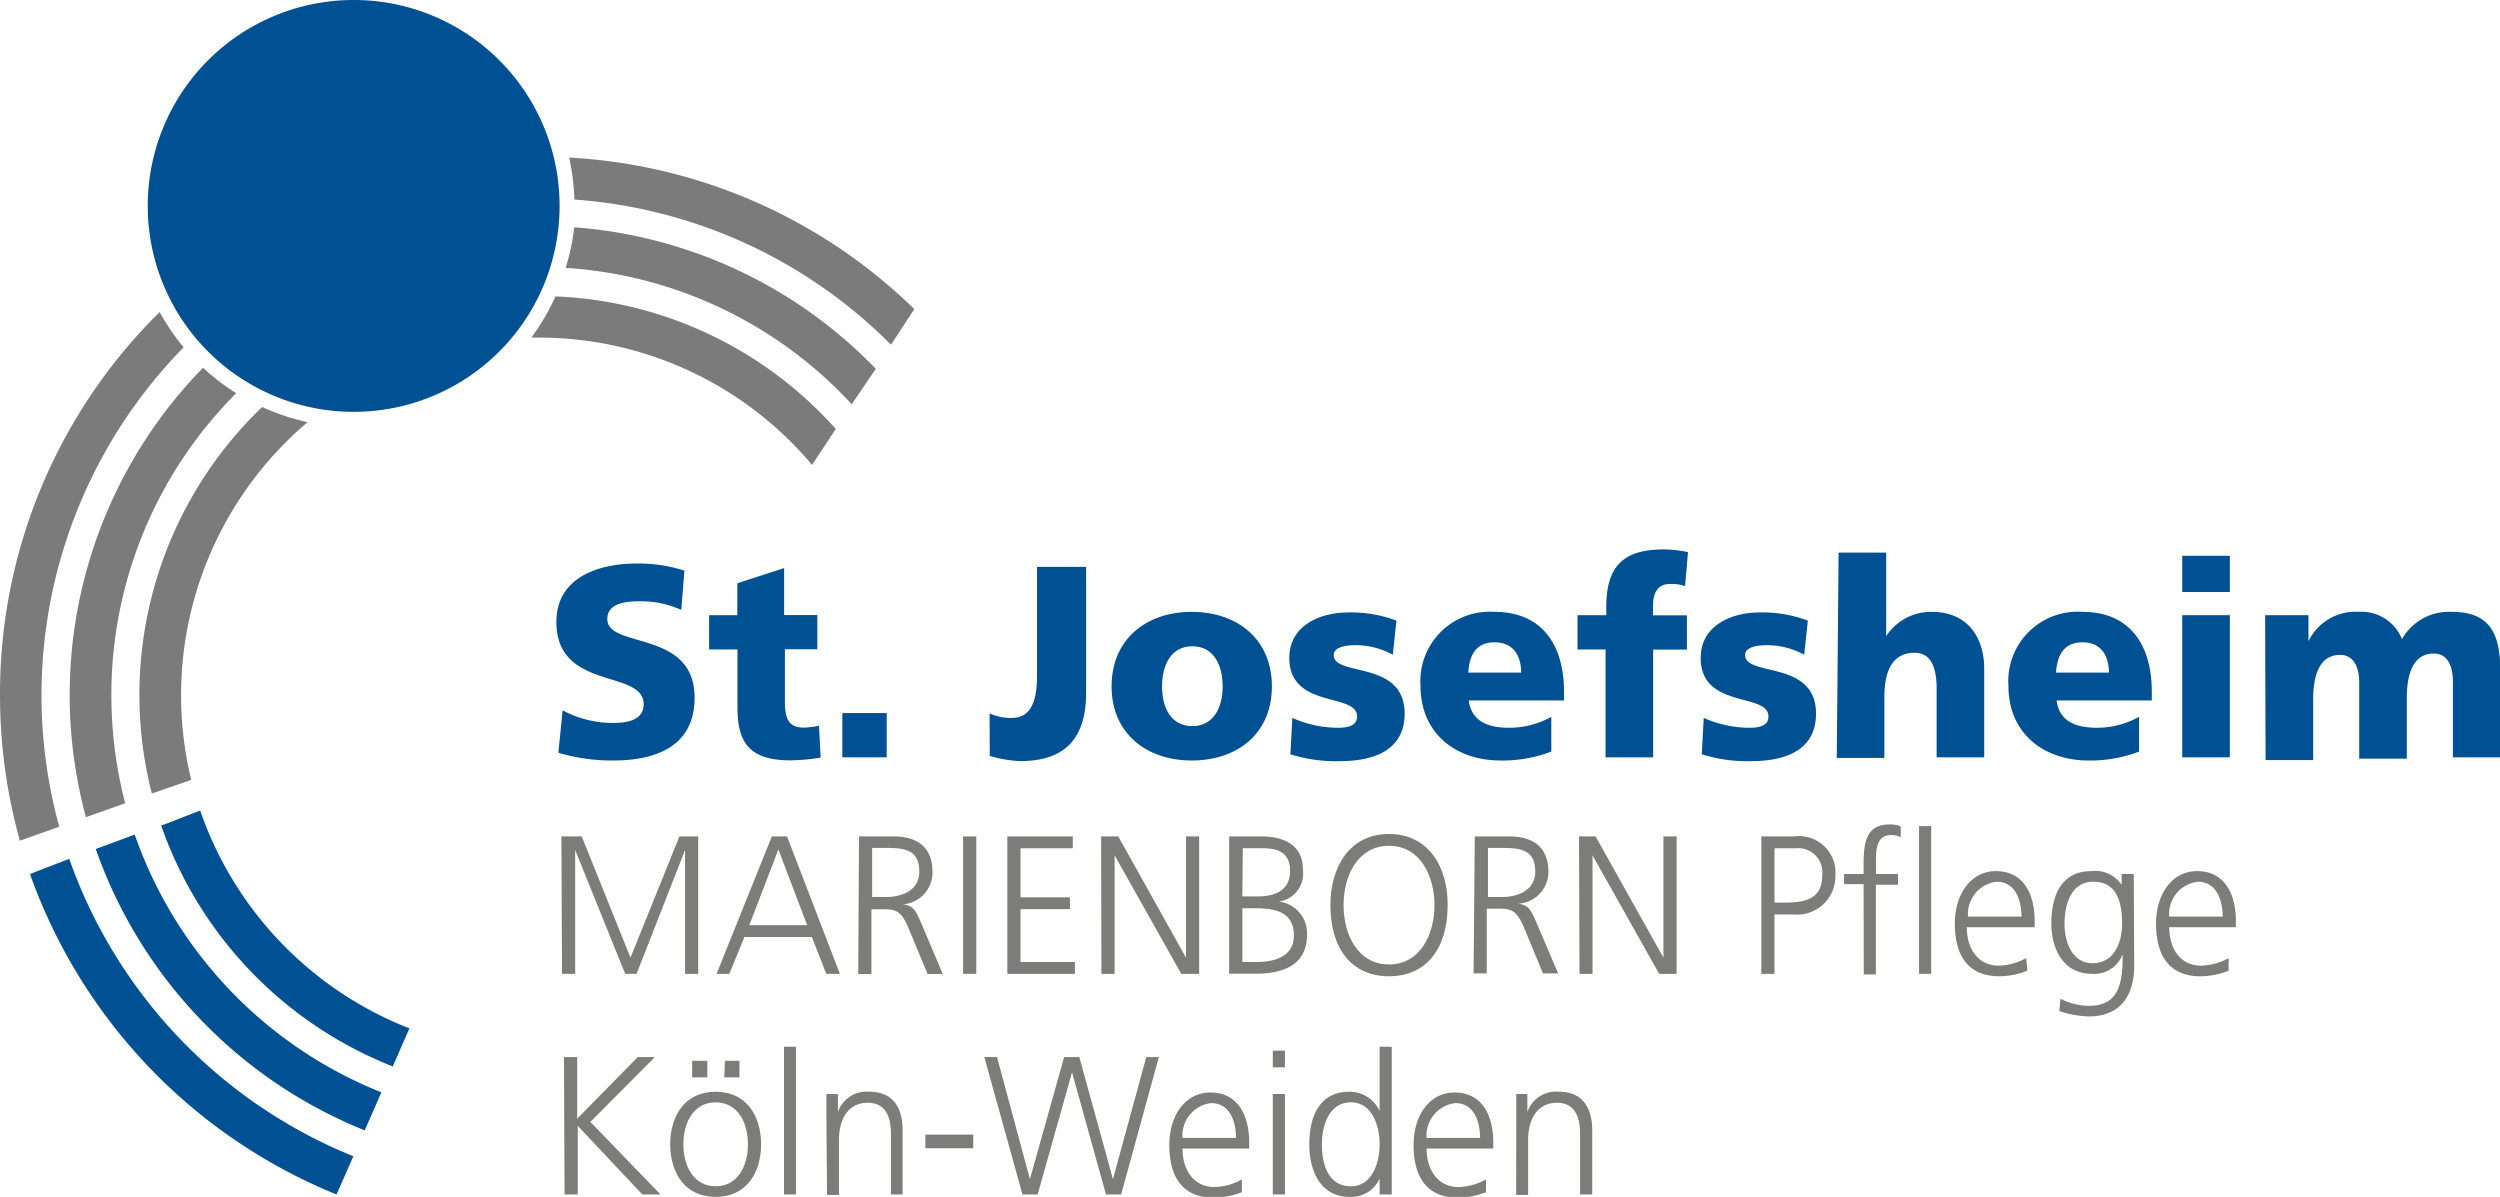
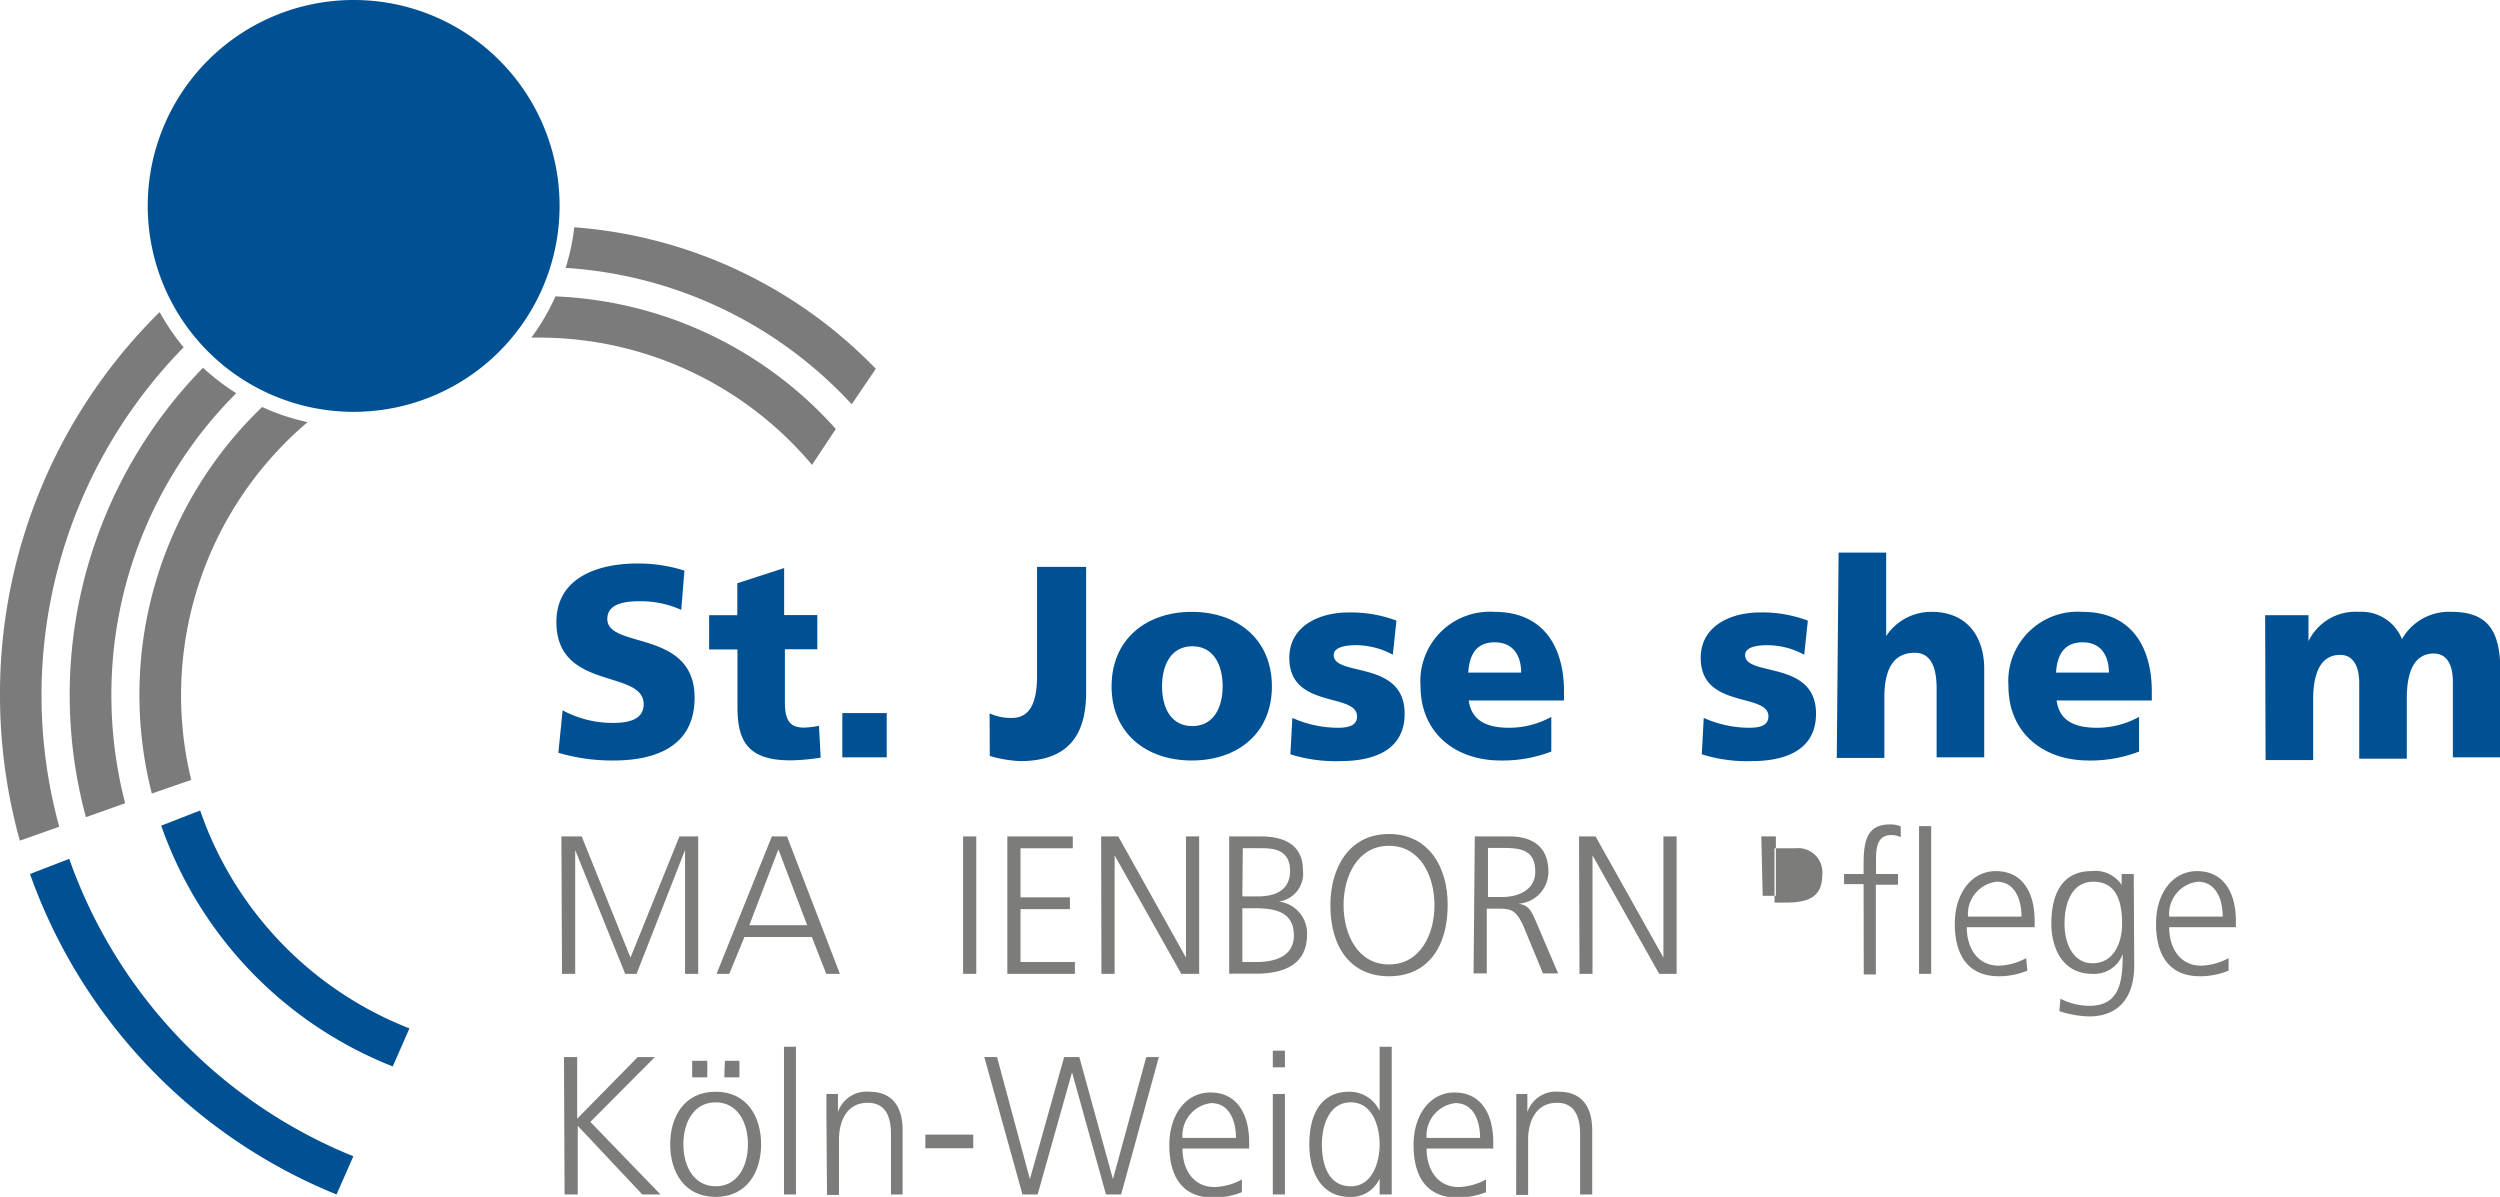
<svg xmlns="http://www.w3.org/2000/svg" id="Ebene_1" data-name="Ebene 1" viewBox="0 0 164.99 78.99">
  <defs>
    <style>.cls-1{fill:#005094;}.cls-2{fill:#7c7b7b;}.cls-3{fill:#7c7c7b;}</style>
  </defs>
  <path class="cls-1" d="M57.13,30.91A13.59,13.59,0,1,1,43.54,17.32,13.58,13.58,0,0,1,57.13,30.91Z" transform="translate(-20.2 -17.32)" />
  <path class="cls-2" d="M73.79,48l1.57-2.37a26.24,26.24,0,0,0-18.5-8.75,15.11,15.11,0,0,1-1.59,2.72h.48A23.54,23.54,0,0,1,73.79,48Z" transform="translate(-20.2 -17.32)" />
  <path class="cls-2" d="M32.82,68.79A23.63,23.63,0,0,1,40.5,45.18a14.54,14.54,0,0,1-3-1,26.32,26.32,0,0,0-7.28,25.51Z" transform="translate(-20.2 -17.32)" />
  <path class="cls-1" d="M33.41,70.81l-2.57,1A26.46,26.46,0,0,0,46.12,87.7l1.1-2.51A23.75,23.75,0,0,1,33.41,70.81Z" transform="translate(-20.2 -17.32)" />
  <path class="cls-2" d="M76.41,44,78,41.66a30.87,30.87,0,0,0-19.9-9.34A14.39,14.39,0,0,1,57.53,35,28.11,28.11,0,0,1,76.41,44Z" transform="translate(-20.2 -17.32)" />
-   <path class="cls-1" d="M29.09,72.4l-2.57.95A31.12,31.12,0,0,0,44.27,91.92l1.1-2.51A28.36,28.36,0,0,1,29.09,72.4Z" transform="translate(-20.2 -17.32)" />
  <path class="cls-2" d="M28.46,70.33a28.53,28.53,0,0,1-.91-7.15,28.14,28.14,0,0,1,8.24-19.91,14.8,14.8,0,0,1-2.19-1.68,30.9,30.9,0,0,0-7.73,29.66Z" transform="translate(-20.2 -17.32)" />
-   <path class="cls-2" d="M79,40.07l1.54-2.35a35.31,35.31,0,0,0-22.78-10,14.89,14.89,0,0,1,.35,2.77A32.75,32.75,0,0,1,79,40.07Z" transform="translate(-20.2 -17.32)" />
  <path class="cls-2" d="M24.11,71.88a32.79,32.79,0,0,1,8.21-31.64,14.6,14.6,0,0,1-1.58-2.32l-.13.12A35.36,35.36,0,0,0,20.2,63.18a35.85,35.85,0,0,0,1.31,9.62Z" transform="translate(-20.2 -17.32)" />
  <path class="cls-1" d="M24.77,74l-2.59,1A35.72,35.72,0,0,0,42.41,96.15l1.11-2.52A33,33,0,0,1,24.77,74Z" transform="translate(-20.2 -17.32)" />
  <path class="cls-3" d="M57.25,72.52h1.34l3.22,8,3.23-8h1.24v9.07h-.87V73.42h0l-3.2,8.17h-.75l-3.3-8.17h0v8.17h-.87Z" transform="translate(-20.2 -17.32)" />
  <path class="cls-3" d="M71.14,72.52h1l3.49,9.07h-.9l-.95-2.43H69.33l-1,2.43h-.84Zm.43.86-1.92,5h3.82Z" transform="translate(-20.2 -17.32)" />
-   <path class="cls-3" d="M76.89,72.52h2.27c1.56,0,2.58.69,2.58,2.35A2.1,2.1,0,0,1,79.79,77v0c.71.09.86.48,1.14,1.09l1.49,3.51h-1l-1.28-3.07c-.5-1.17-.88-1.2-1.71-1.2h-.72v4.27h-.87Zm.87,4h.92c1,0,2.19-.41,2.19-1.67,0-1.48-1-1.57-2.21-1.57h-.9Z" transform="translate(-20.2 -17.32)" />
  <path class="cls-3" d="M83.76,72.52h.87v9.07h-.87Z" transform="translate(-20.2 -17.32)" />
  <path class="cls-3" d="M86.68,72.52H91v.78H87.55v3.24h3.26v.78H87.55v3.49h3.59v.78H86.68Z" transform="translate(-20.2 -17.32)" />
  <path class="cls-3" d="M92.87,72.52H94l4.47,8h0v-8h.87v9.07H98.16l-4.4-7.82h0v7.82h-.87Z" transform="translate(-20.2 -17.32)" />
  <path class="cls-3" d="M101.32,72.52h2.09c1.44,0,2.78.49,2.78,2.23a1.86,1.86,0,0,1-1.6,2.07v0A2.11,2.11,0,0,1,106.46,79c0,2-1.56,2.58-3.39,2.58h-1.75Zm.87,8.29h.9c1.18,0,2.5-.32,2.5-1.76,0-1.62-1.35-1.79-2.63-1.79h-.77Zm0-4.33h1c.92,0,2.15-.24,2.15-1.69s-1.18-1.49-1.92-1.49h-1.2Z" transform="translate(-20.2 -17.32)" />
  <path class="cls-3" d="M111.87,72.36c2.65,0,3.89,2.24,3.87,4.7,0,2.78-1.34,4.69-3.87,4.69S108,79.84,108,77.06C108,74.6,109.22,72.36,111.87,72.36Zm-3,4.7c0,1.92.93,3.91,3,3.91s3-2,3-3.91-.93-3.92-3-3.92S108.87,75.13,108.87,77.06Z" transform="translate(-20.2 -17.32)" />
  <path class="cls-3" d="M117.53,72.52h2.27c1.56,0,2.59.69,2.59,2.35a2.11,2.11,0,0,1-2,2.09v0c.71.09.86.48,1.14,1.09l1.5,3.51h-1l-1.27-3.07c-.51-1.17-.89-1.2-1.72-1.2h-.72v4.27h-.87Zm.87,4h.92c1,0,2.2-.41,2.2-1.67,0-1.48-1-1.57-2.22-1.57h-.9Z" transform="translate(-20.2 -17.32)" />
  <path class="cls-3" d="M124.41,72.52h1.09l4.48,8h0v-8h.87v9.07H129.7l-4.4-7.82h0v7.82h-.86Z" transform="translate(-20.2 -17.32)" />
-   <path class="cls-3" d="M136.44,72.52h2.16a2.41,2.41,0,0,1,2.73,2.57,2.54,2.54,0,0,1-2.82,2.58h-1.2v3.92h-.87Zm.87,4.37h.6c1.31,0,2.55-.16,2.55-1.8a1.6,1.6,0,0,0-1.74-1.79h-1.41Z" transform="translate(-20.2 -17.32)" />
+   <path class="cls-3" d="M136.44,72.52h2.16h-1.2v3.92h-.87Zm.87,4.37h.6c1.31,0,2.55-.16,2.55-1.8a1.6,1.6,0,0,0-1.74-1.79h-1.41Z" transform="translate(-20.2 -17.32)" />
  <path class="cls-3" d="M143.19,75.67H141.9V75h1.29v-.48c0-1.39.05-2.79,1.71-2.79a1.78,1.78,0,0,1,.74.13l0,.71a1.36,1.36,0,0,0-.63-.14c-1.09,0-1,1.21-1,2V75h1.45v.71H144v5.92h-.8Z" transform="translate(-20.2 -17.32)" />
  <path class="cls-3" d="M146.85,71.84h.8v9.75h-.8Z" transform="translate(-20.2 -17.32)" />
  <path class="cls-3" d="M154,81.38a5,5,0,0,1-1.86.37c-2.13,0-2.93-1.48-2.93-3.47s1.09-3.47,2.71-3.47c1.82,0,2.56,1.5,2.56,3.29v.41H150c0,1.41.73,2.54,2.12,2.54a4,4,0,0,0,1.8-.5Zm-.39-3.57c0-1.16-.45-2.3-1.64-2.3a2.15,2.15,0,0,0-1.89,2.3Z" transform="translate(-20.2 -17.32)" />
  <path class="cls-3" d="M161.05,81.05c0,1.84-.81,3.35-3,3.35a6.66,6.66,0,0,1-1.94-.35l.07-.82a4.22,4.22,0,0,0,1.89.47c2,0,2.22-1.53,2.22-3.41h0a2,2,0,0,1-2,1.3c-2.06,0-2.71-1.84-2.71-3.31,0-2,.75-3.47,2.64-3.47a2.09,2.09,0,0,1,2,.91h0V75h.8Zm-2.75-.16c1.44,0,1.95-1.4,1.95-2.61,0-1.6-.45-2.77-1.9-2.77s-1.9,1.48-1.9,2.77S157,80.89,158.3,80.89Z" transform="translate(-20.2 -17.32)" />
  <path class="cls-3" d="M167.28,81.38a5.07,5.07,0,0,1-1.87.37c-2.13,0-2.92-1.48-2.92-3.47s1.08-3.47,2.71-3.47c1.81,0,2.56,1.5,2.56,3.29v.41h-4.4c0,1.41.73,2.54,2.11,2.54a4,4,0,0,0,1.81-.5Zm-.39-3.57c0-1.16-.46-2.3-1.64-2.3a2.14,2.14,0,0,0-1.89,2.3Z" transform="translate(-20.2 -17.32)" />
  <path class="cls-3" d="M57.42,87.08h.87v4.07l4-4.07h1.13l-4.26,4.28,4.63,4.79h-1.2l-4.26-4.53v4.53h-.87Z" transform="translate(-20.2 -17.32)" />
  <path class="cls-3" d="M67.43,89.37c2.08,0,3,1.66,3,3.47s-.92,3.47-3,3.47-3-1.66-3-3.47S65.35,89.37,67.43,89.37Zm0,6.24c1.39,0,2.13-1.24,2.13-2.77s-.74-2.77-2.13-2.77-2.13,1.24-2.13,2.77S66.05,95.61,67.43,95.61Zm-1.55-8.28h1v1.09h-1Zm2.16,0H69v1.09H68Z" transform="translate(-20.2 -17.32)" />
  <path class="cls-3" d="M71.94,86.4h.79v9.75h-.79Z" transform="translate(-20.2 -17.32)" />
  <path class="cls-3" d="M74.74,91.08c0-.5,0-1,0-1.56h.76v1.19h0a2,2,0,0,1,2.08-1.34c1.59,0,2.19,1.09,2.19,2.55v4.23H79v-4c0-1.24-.43-2.05-1.53-2.05-1.45,0-1.9,1.31-1.9,2.42v3.66h-.79Z" transform="translate(-20.2 -17.32)" />
  <path class="cls-3" d="M81.27,92.2h3.16v.9H81.27Z" transform="translate(-20.2 -17.32)" />
  <path class="cls-3" d="M94.19,96.15h-1l-2.24-8.06h0l-2.27,8.06h-1l-2.52-9.07H86l2.17,8.06h0l2.26-8.06h1l2.22,8.06h0l2.2-8.06h.83Z" transform="translate(-20.2 -17.32)" />
  <path class="cls-3" d="M102.16,96a5.18,5.18,0,0,1-1.87.36c-2.13,0-2.92-1.48-2.92-3.47s1.08-3.47,2.71-3.47c1.82,0,2.56,1.51,2.56,3.29v.41h-4.4c0,1.41.73,2.54,2.12,2.54a4,4,0,0,0,1.8-.5Zm-.39-3.58c0-1.16-.45-2.3-1.64-2.3a2.15,2.15,0,0,0-1.89,2.3Z" transform="translate(-20.2 -17.32)" />
  <path class="cls-3" d="M105,87.76h-.8v-1.1h.8Zm-.8,1.76h.8v6.63h-.8Z" transform="translate(-20.2 -17.32)" />
  <path class="cls-3" d="M112.05,96.15h-.8V95.1h0a2.05,2.05,0,0,1-2,1.21c-1.76,0-2.64-1.51-2.64-3.47s.75-3.47,2.64-3.47a2.19,2.19,0,0,1,2,1.27h0V86.4h.8Zm-2.7-.54c1.41,0,1.9-1.56,1.9-2.77s-.49-2.77-1.9-2.77-1.91,1.48-1.91,2.77S107.84,95.61,109.35,95.61Z" transform="translate(-20.2 -17.32)" />
  <path class="cls-3" d="M118.27,96a5.17,5.17,0,0,1-1.86.36c-2.13,0-2.92-1.48-2.92-3.47s1.08-3.47,2.7-3.47c1.82,0,2.56,1.51,2.56,3.29v.41h-4.4c0,1.41.74,2.54,2.12,2.54a4,4,0,0,0,1.8-.5Zm-.39-3.58c0-1.16-.45-2.3-1.63-2.3a2.15,2.15,0,0,0-1.9,2.3Z" transform="translate(-20.2 -17.32)" />
  <path class="cls-3" d="M120.27,91.08c0-.5,0-1,0-1.56H121v1.19h0a2,2,0,0,1,2.08-1.34c1.59,0,2.2,1.09,2.2,2.55v4.23h-.8v-4c0-1.24-.43-2.05-1.52-2.05-1.45,0-1.91,1.31-1.91,2.42v3.66h-.79Z" transform="translate(-20.2 -17.32)" />
  <path class="cls-1" d="M57.33,64.2a7,7,0,0,0,3.35.83c1,0,2-.22,2-1.23,0-2.34-5.76-.86-5.76-5.43,0-3,2.86-3.86,5.31-3.86a9.94,9.94,0,0,1,3.14.47l-.21,2.59A6.46,6.46,0,0,0,62.46,57c-.82,0-2.18.07-2.18,1.17,0,2,5.76.66,5.76,5.2,0,3.26-2.65,4.14-5.36,4.14A12.47,12.47,0,0,1,57.05,67Z" transform="translate(-20.2 -17.32)" />
  <path class="cls-1" d="M67,57.92h1.86V55.81l3.09-1v3.1h2.19v2.26H72v3.46c0,1.14.26,1.71,1.25,1.71a6.14,6.14,0,0,0,1-.12l.11,2.1a13.56,13.56,0,0,1-2,.18c-2.81,0-3.49-1.28-3.49-3.51V60.18H67Z" transform="translate(-20.2 -17.32)" />
  <path class="cls-1" d="M75.79,64.38h2.93V67.3H75.79Z" transform="translate(-20.2 -17.32)" />
  <path class="cls-1" d="M85.51,64.4a3.32,3.32,0,0,0,1.47.3c1,0,1.66-.7,1.66-2.75V54.73h3.24V63c0,2.7-1.06,4.55-4.36,4.55a8.42,8.42,0,0,1-2-.34Z" transform="translate(-20.2 -17.32)" />
  <path class="cls-1" d="M93.56,62.62c0-3.12,2.29-4.92,5.29-4.92s5.29,1.8,5.29,4.92-2.29,4.89-5.29,4.89S93.56,65.71,93.56,62.62Zm7.33,0c0-1.41-.59-2.65-2-2.65s-2,1.24-2,2.65.59,2.62,2,2.62S100.89,64,100.89,62.62Z" transform="translate(-20.2 -17.32)" />
  <path class="cls-1" d="M105.49,64.7a7.44,7.44,0,0,0,3,.65c.64,0,1.27-.11,1.27-.75,0-1.59-4.47-.47-4.47-3.86,0-2.16,2.06-3,3.88-3a8.47,8.47,0,0,1,3.19.54l-.24,2.25a5.08,5.08,0,0,0-2.45-.63c-.68,0-1.45.13-1.45.65,0,1.46,4.68.3,4.68,3.87,0,2.5-2.18,3.13-4.24,3.13a9.92,9.92,0,0,1-3.3-.45Z" transform="translate(-20.2 -17.32)" />
  <path class="cls-1" d="M117.13,63.55c.18,1.3,1.14,1.8,2.67,1.8a5.76,5.76,0,0,0,2.78-.72v2.29a9,9,0,0,1-3.34.59c-3,0-5.29-1.82-5.29-4.91a4.58,4.58,0,0,1,4.87-4.9c3.37,0,4.6,2.47,4.6,5.26v.59Zm3.46-1.84c0-1.08-.49-2-1.75-2s-1.67.88-1.74,2Z" transform="translate(-20.2 -17.32)" />
-   <path class="cls-1" d="M126.16,60.18h-1.85V57.92h1.9v-.58c0-2.79,1.28-3.76,3.79-3.76a7.7,7.7,0,0,1,1.6.18L131.41,56a2.77,2.77,0,0,0-1-.14c-.81,0-1.12.57-1.12,1.49v.58h2.24v2.26H129.3V67.3h-3.14Z" transform="translate(-20.2 -17.32)" />
  <path class="cls-1" d="M132.64,64.7a7.44,7.44,0,0,0,3,.65c.64,0,1.27-.11,1.27-.75,0-1.59-4.47-.47-4.47-3.86,0-2.16,2.06-3,3.88-3a8.47,8.47,0,0,1,3.19.54l-.24,2.25a5.08,5.08,0,0,0-2.45-.63c-.68,0-1.45.13-1.45.65,0,1.46,4.68.3,4.68,3.87,0,2.5-2.18,3.13-4.24,3.13a9.92,9.92,0,0,1-3.3-.45Z" transform="translate(-20.2 -17.32)" />
  <path class="cls-1" d="M141.54,53.79h3.14V59.3h0a3.55,3.55,0,0,1,3-1.6c2.47,0,3.47,1.8,3.47,3.75V67.3h-3.14V62.76c0-1.76-.6-2.36-1.45-2.36-1.29,0-2,.92-2,2.94v4h-3.14Z" transform="translate(-20.2 -17.32)" />
  <path class="cls-1" d="M155.93,63.55c.17,1.3,1.13,1.8,2.67,1.8a5.75,5.75,0,0,0,2.77-.72v2.29a8.91,8.91,0,0,1-3.33.59c-3,0-5.29-1.82-5.29-4.91a4.58,4.58,0,0,1,4.87-4.9c3.37,0,4.59,2.47,4.59,5.26v.59Zm3.45-1.84c0-1.08-.49-2-1.74-2s-1.68.88-1.75,2Z" transform="translate(-20.2 -17.32)" />
-   <path class="cls-1" d="M167.36,56.39h-3.14V54h3.14Zm-3.14,1.53h3.14V67.3h-3.14Z" transform="translate(-20.2 -17.32)" />
  <path class="cls-1" d="M169.69,57.92h2.86v1.72h0a3.44,3.44,0,0,1,3.32-1.94,2.87,2.87,0,0,1,2.85,1.8A3.56,3.56,0,0,1,182,57.7c2.62,0,3.22,1.53,3.22,4.07V67.3h-3.14v-5c0-1.06-.37-1.85-1.26-1.85-1.12,0-1.78.92-1.78,2.94v4h-3.14v-5c0-1.06-.37-1.85-1.26-1.85-1.12,0-1.78.92-1.78,2.94v4h-3.14Z" transform="translate(-20.2 -17.32)" />
</svg>